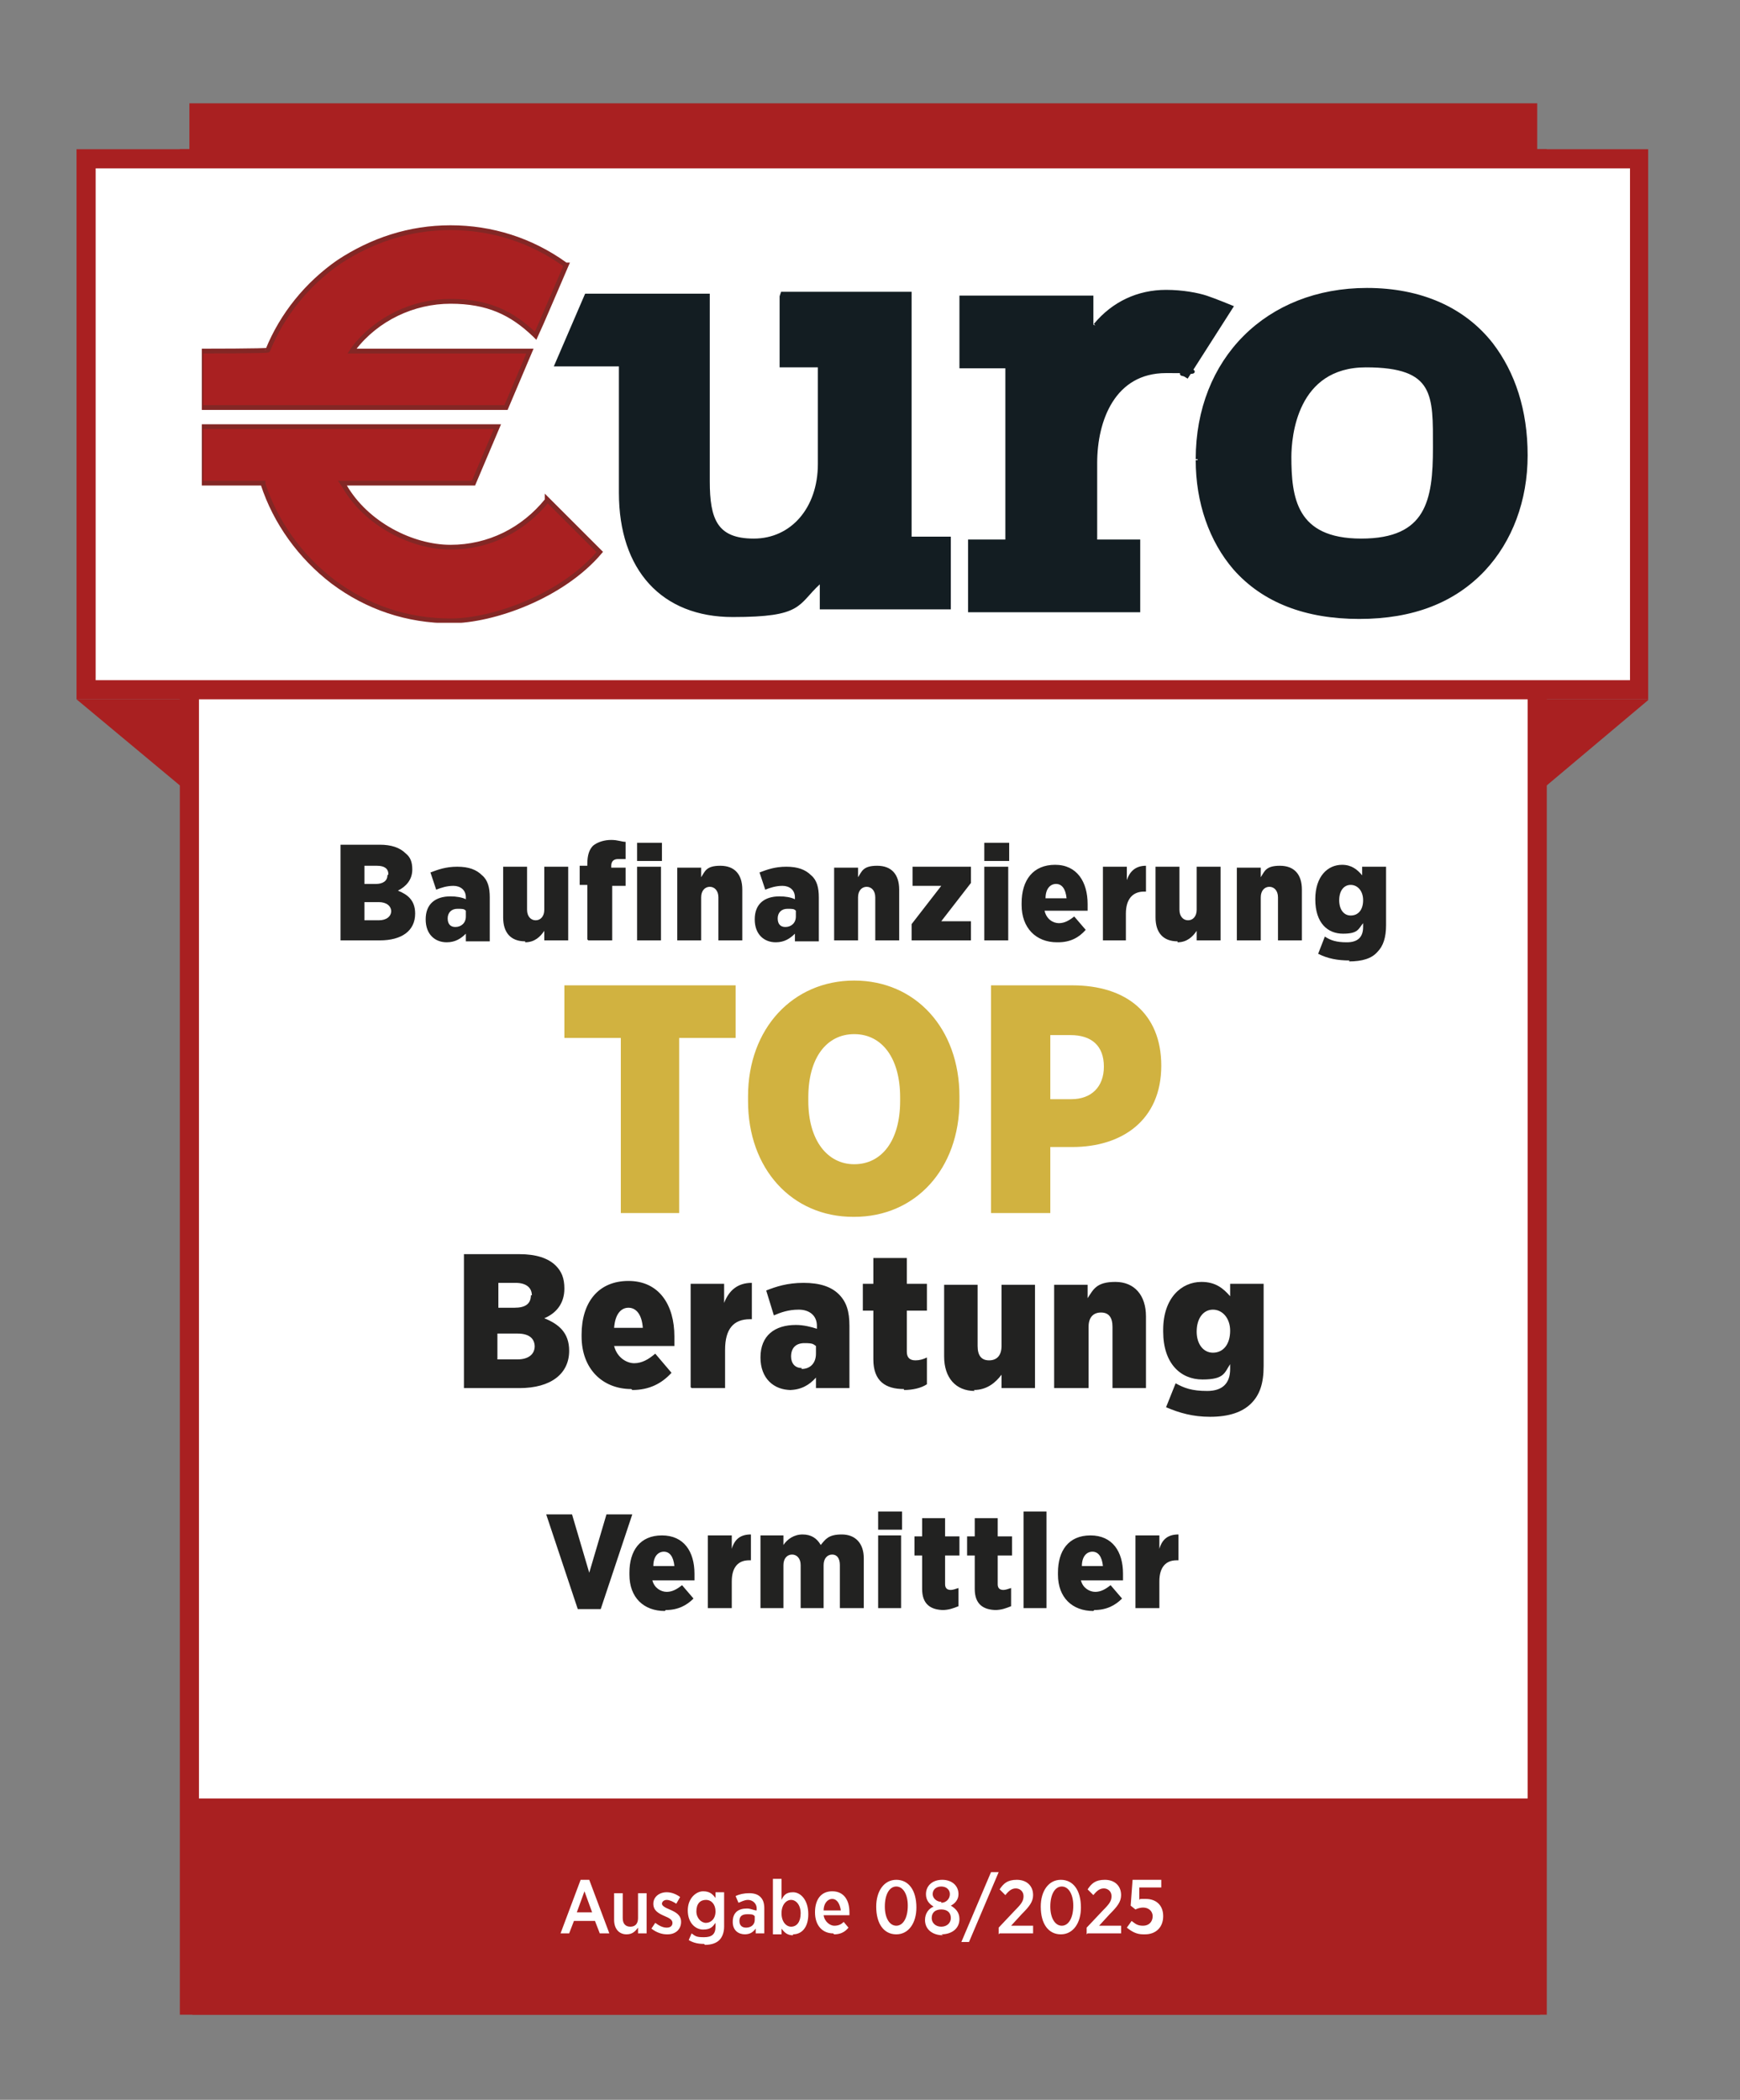
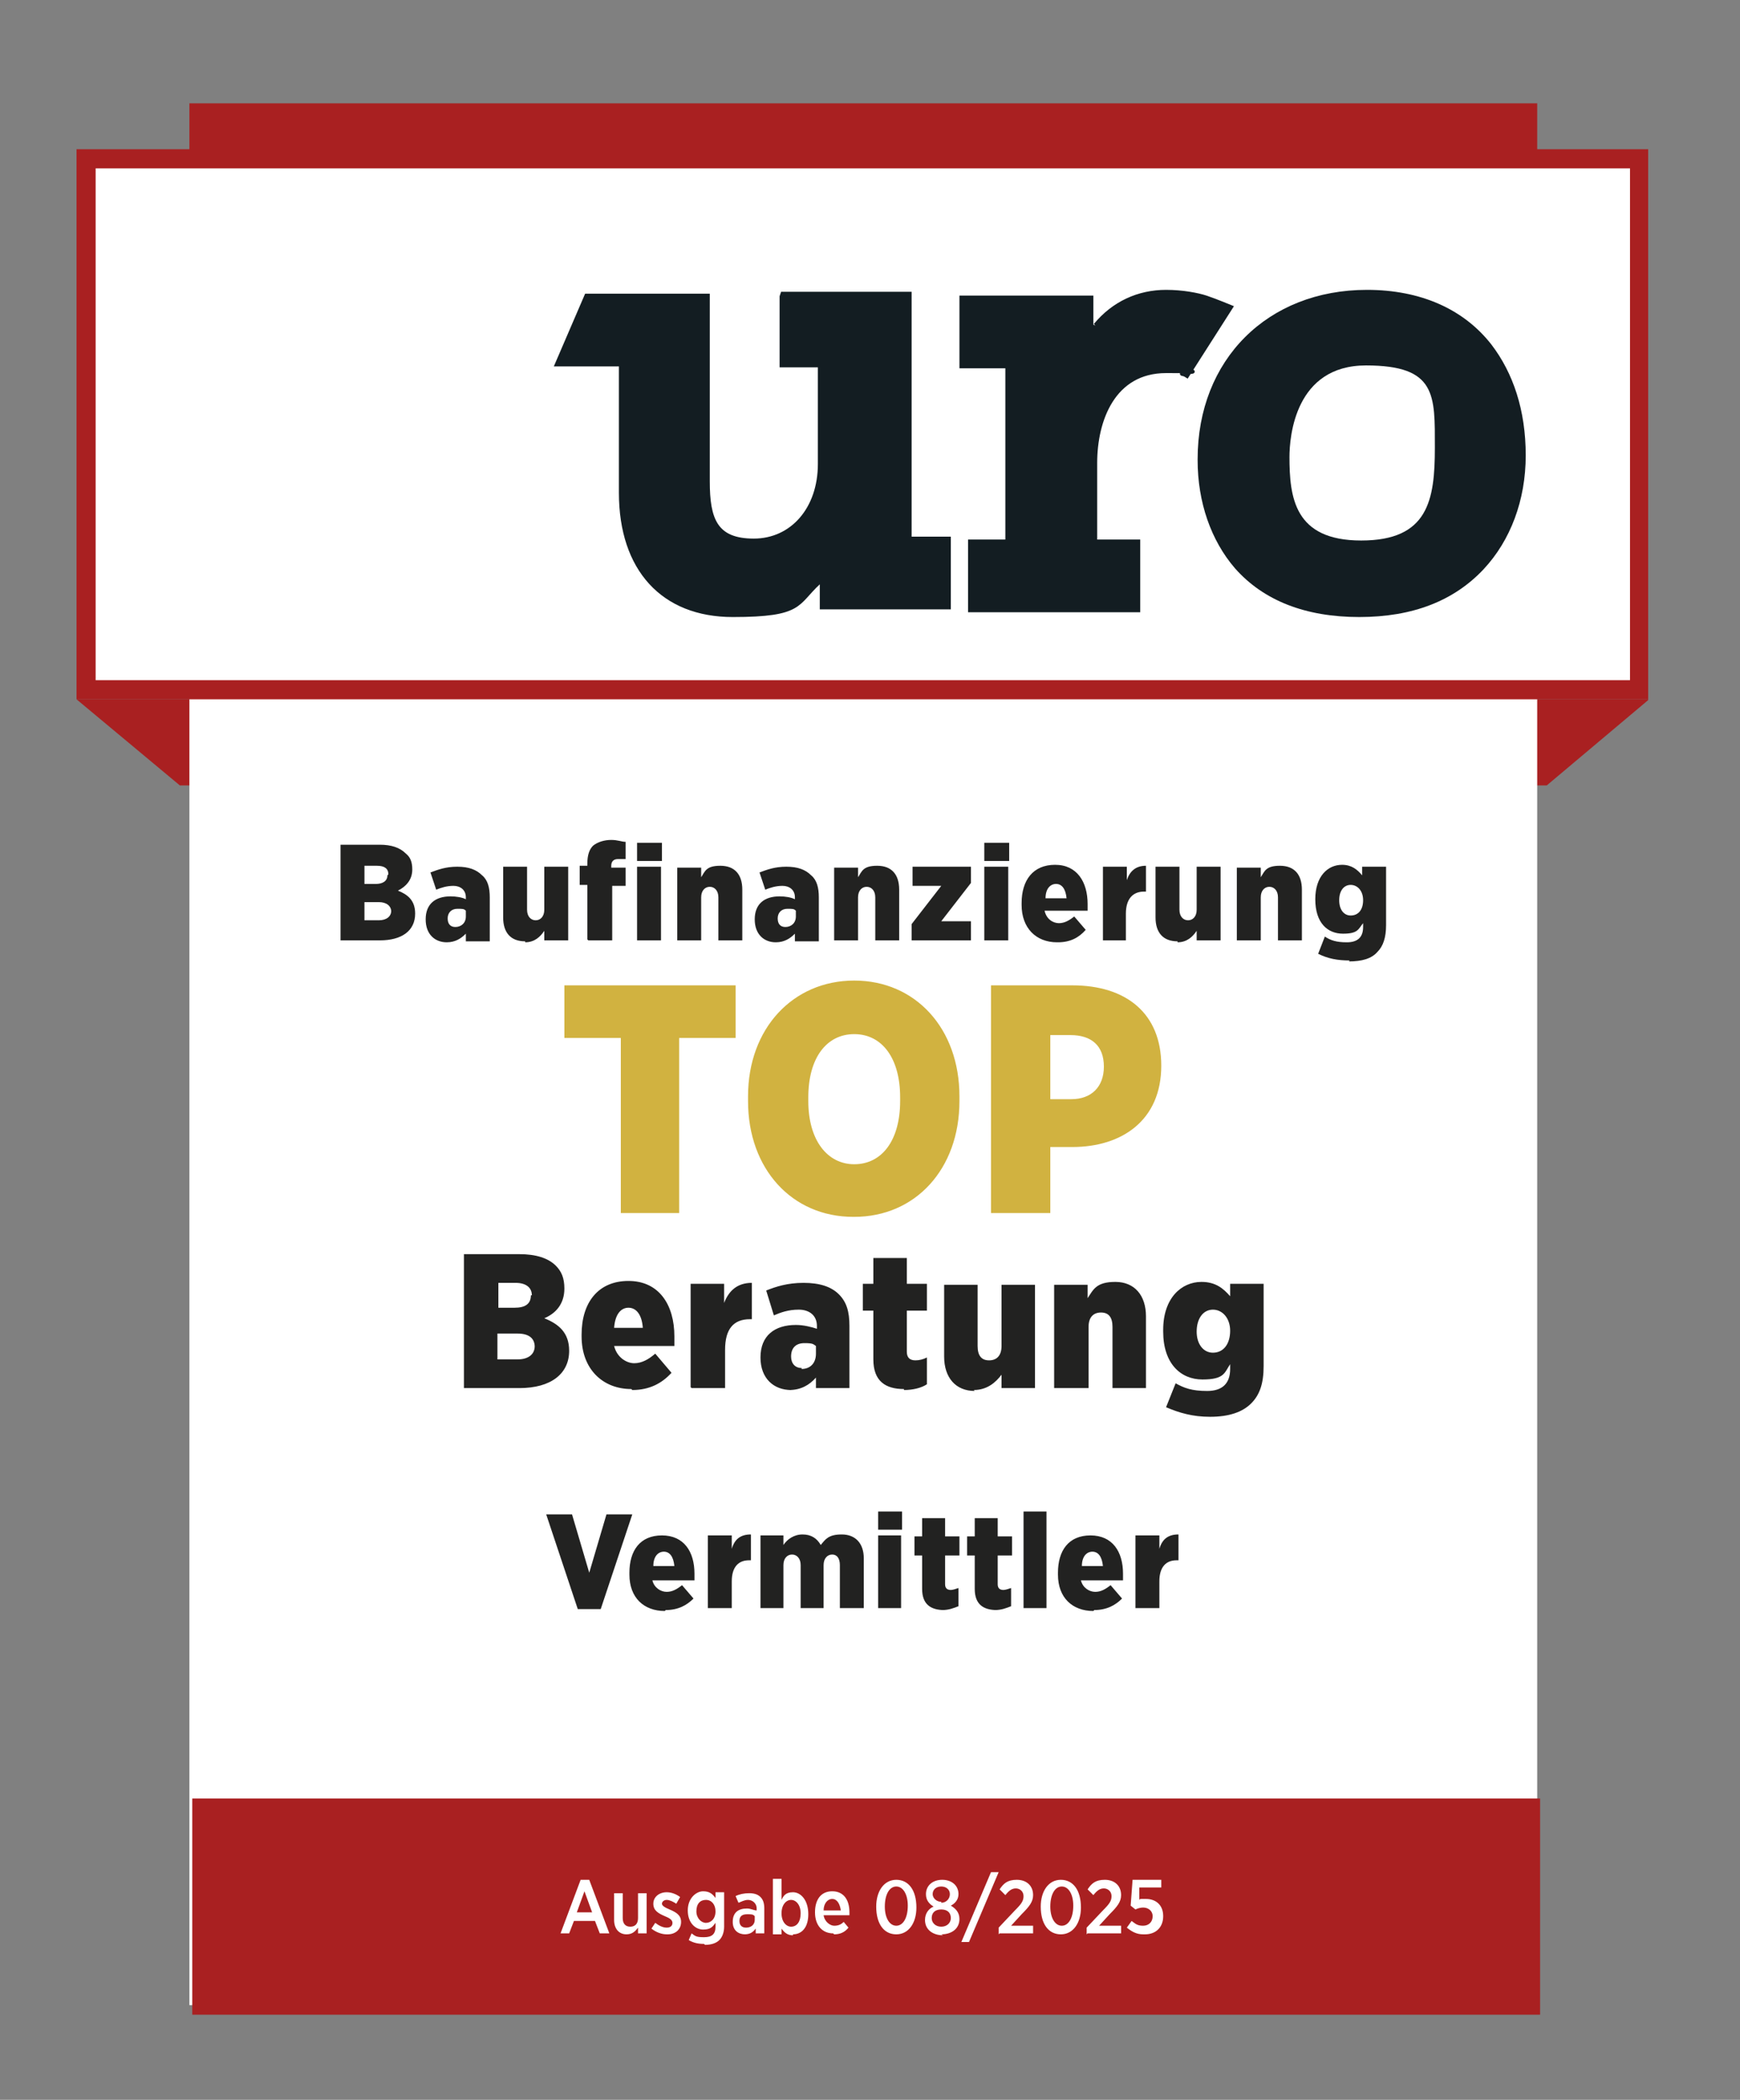
<svg xmlns="http://www.w3.org/2000/svg" id="Ebene_1" version="1.1" viewBox="0 0 181.9 219.5">
  <rect x="0" y="0" width="181.9" height="219.5" fill="#808080" stroke="none" />
  <defs>
    <style>
      .st0, .st1, .st2, .st3 {
        fill: none;
      }

      .st4 {
        fill: #a92021;
      }

      .st1 {
        stroke: #a92021;
        stroke-width: 2px;
      }

      .st5 {
        clip-path: url(#clippath-1);
      }

      .st6 {
        clip-path: url(#clippath-3);
      }

      .st7 {
        clip-path: url(#clippath-4);
      }

      .st8 {
        clip-path: url(#clippath-2);
      }

      .st9 {
        clip-path: url(#clippath-5);
      }

      .st2 {
        stroke: #131d22;
        stroke-width: .4px;
      }

      .st2, .st3 {
        stroke-miterlimit: 10;
      }

      .st10 {
        fill: #fff;
      }

      .st3 {
        stroke: #832725;
        stroke-width: .5px;
      }

      .st11 {
        fill: #131d22;
      }

      .st12 {
        fill: #222221;
      }

      .st13 {
        clip-path: url(#clippath);
      }

      .st14 {
        fill: #d1b240;
      }
    </style>
    <clipPath id="clippath">
      <rect class="st0" x="7.9" y="10.8" width="164.4" height="199.8" />
    </clipPath>
    <clipPath id="clippath-1">
-       <rect class="st0" x="7.9" y="10.8" width="164.4" height="199.8" />
-     </clipPath>
+       </clipPath>
    <clipPath id="clippath-2">
      <rect class="st0" x="7.9" y="10.8" width="164.4" height="199.8" />
    </clipPath>
    <clipPath id="clippath-3">
      <rect class="st0" x="21.1" y="23.5" width="138.6" height="41.6" />
    </clipPath>
    <clipPath id="clippath-4">
      <rect class="st0" x="21.1" y="23.5" width="138.6" height="41.6" />
    </clipPath>
    <clipPath id="clippath-5">
-       <rect class="st0" x="21.1" y="23.5" width="138.6" height="41.6" />
-     </clipPath>
+       </clipPath>
  </defs>
  <g class="st13">
    <polygon class="st4" points="8 73.1 18.8 82.1 161.7 82.1 172.4 73.1 8 73.1 8 73.1" />
  </g>
  <polygon class="st10" points="19.8 16.6 19.8 209.6 160.7 209.6 160.7 16.6 19.8 16.6 19.8 16.6" />
  <g class="st5">
    <polygon class="st1" points="19.8 16.6 19.8 209.6 160.7 209.6 160.7 16.6 19.8 16.6 19.8 16.6" />
  </g>
  <polygon class="st4" points="20.1 188 20.1 210.6 161 210.6 161 188 20.1 188 20.1 188" />
  <polygon class="st4" points="19.8 10.8 19.8 19.1 160.7 19.1 160.7 10.8 19.8 10.8 19.8 10.8" />
  <polygon class="st10" points="9 16.6 9 72.1 171.4 72.1 171.4 16.6 9 16.6 9 16.6" />
  <g class="st8">
    <polygon class="st1" points="9 16.6 9 72.1 171.4 72.1 171.4 16.6 9 16.6 9 16.6" />
  </g>
  <path class="st11" d="M81.7,31v7.2h4v10.3c0,4.7-2.9,8-6.9,8s-4.8-2.2-4.8-6.2v-19.4h-12.7l-3.1,7.2h6.7v13.4c0,8,4.4,12.8,11.7,12.8s6.6-1.2,9-3.4l.3-.3v2.9s13.3,0,13.3,0v-7.2h-4.1v-25.6h-13.3Z" />
  <g class="st6">
    <path class="st2" d="M81.7,31v7.2h4v10.3c0,4.7-2.9,8-6.9,8s-4.8-2.2-4.8-6.2v-19.4h-12.7l-3.1,7.2h6.7v13.4c0,8,4.4,12.8,11.7,12.8s6.6-1.2,9-3.4l.3-.3v2.9s13.3,0,13.3,0v-7.2h-4.1v-25.6h-13.3Z" />
  </g>
  <path class="st11" d="M114.4,34l-.3.4v-3.3h-13.6v7.2h4.8v18.3h-3.9v7.2h17.6v-7.2h-4.5v-8.2c0-4.5,1.9-9.6,7.4-9.6s1.1.1,1.7.3c.2,0,.5.2.5.2l4.6-7.2s-1.7-.7-2.6-1c-.9-.3-2.5-.6-4.2-.6-2.9,0-5.5,1.2-7.4,3.5" />
  <g class="st7">
    <path class="st2" d="M114.4,34l-.3.4v-3.3h-13.6v7.2h4.8v18.3h-3.9v7.2h17.6v-7.2h-4.5v-8.2c0-4.5,1.9-9.6,7.4-9.6s1.1.1,1.7.3c.2,0,.5.2.5.2l4.6-7.2s-1.7-.7-2.6-1c-.9-.3-2.5-.6-4.2-.6-2.9,0-5.5,1.2-7.4,3.5" />
  </g>
  <path class="st11" d="M134.8,47.8c0-2.2.6-9.6,8-9.6s7.2,3.1,7.2,8.6-.7,9.7-7.7,9.7-7.5-4.5-7.5-8.8M125.2,48.1c0,4.4,1.4,8.4,3.9,11.3,3,3.4,7.4,5.1,13,5.1s9.9-1.7,13-5c2.8-3,4.4-7.2,4.4-11.9s-1.3-8.6-3.6-11.6c-2.9-3.7-7.4-5.7-13-5.7-10.4,0-17.7,7.3-17.7,17.7" />
  <g class="st9">
    <path class="st2" d="M134.8,47.8c0-2.2.6-9.6,8-9.6s7.2,3.1,7.2,8.6-.7,9.7-7.7,9.7-7.5-4.5-7.5-8.8M125.2,48.1c0,4.4,1.4,8.4,3.9,11.3,3,3.4,7.4,5.1,13,5.1s9.9-1.7,13-5c2.8-3,4.4-7.2,4.4-11.9s-1.3-8.6-3.6-11.6c-2.9-3.7-7.4-5.7-13-5.7-10.4,0-17.7,7.3-17.7,17.7" />
    <path class="st4" d="M21,50.5h6.5s0,.1,0,.1c1.3,4,3.9,7.6,7.3,10.2,3.6,2.7,7.8,4.1,12.3,4.1s11.7-2.6,15.6-7.2c0,0,0,0,0,0,0,0,0,0,0,0l-5.5-5.5h0s0,0,0,.1c-2.5,3.1-6.1,4.9-10.1,4.9s-8.8-2.4-11.1-6.4l-.2-.3h13.7s2.5-5.9,2.5-5.9h-31s0,5.9,0,5.9ZM35.4,27.4h0c-3.3,2.3-5.9,5.5-7.4,9.2h0c0,.1-7,.1-7,.1v5.9h31.9l2.5-5.9h-18.6s.2-.3.2-.3c2.4-3.1,6.2-4.9,10.1-4.9s6.4,1.2,8.8,3.5c0,0,.1.1.1.1,0,0,0,0,0,0,.2-.4,3.2-7.4,3.2-7.4h0c0,0-.1,0-.2-.1-3.5-2.5-7.6-3.8-11.9-3.8s-8.2,1.3-11.7,3.6" />
    <path class="st3" d="M21,50.5h6.5s0,.1,0,.1c1.3,4,3.9,7.6,7.3,10.2,3.6,2.7,7.8,4.1,12.3,4.1s11.7-2.6,15.6-7.2c0,0,0,0,0,0,0,0,0,0,0,0l-5.5-5.5h0s0,0,0,.1c-2.5,3.1-6.1,4.9-10.1,4.9s-8.8-2.4-11.1-6.4l-.2-.3h13.7s2.5-5.9,2.5-5.9h-31s0,5.9,0,5.9h0ZM35.4,27.4h0c-3.3,2.3-5.9,5.5-7.4,9.2h0c0,.1-7,.1-7,.1v5.9h31.9l2.5-5.9h-18.6s.2-.3.2-.3c2.4-3.1,6.2-4.9,10.1-4.9s6.4,1.2,8.8,3.5c0,0,.1.1.1.1,0,0,0,0,0,0,.2-.4,3.2-7.4,3.2-7.4h0c0,0-.1,0-.2-.1-3.5-2.5-7.6-3.8-11.9-3.8s-8.2,1.3-11.7,3.6" />
  </g>
  <path class="st10" d="M58.6,202.1h.9l.5-1.3h2.2l.5,1.3h1l-2.1-5.6h-.9l-2.1,5.6h0ZM60.3,199.9l.8-2.2.8,2.2h-1.6ZM65.5,202.2c.6,0,.9-.3,1.2-.7v.6h.9v-4.2h-.9v2.6c0,.6-.3.9-.8.9s-.8-.3-.8-.9v-2.6h-.9v2.8c0,.9.5,1.5,1.3,1.5h0ZM69.8,202.2c.8,0,1.4-.5,1.4-1.3h0c0-.7-.5-1-1.2-1.3-.5-.2-.8-.4-.8-.6h0c0-.2.2-.4.5-.4s.7.2,1,.4l.4-.7c-.4-.3-.9-.5-1.4-.5-.8,0-1.4.5-1.4,1.2h0c0,.7.5,1,1.2,1.3.5.2.8.4.8.7h0c0,.3-.2.5-.6.5s-.8-.2-1.2-.5l-.4.6c.5.4,1.1.6,1.6.6h0ZM73.7,203.3c.7,0,1.2-.2,1.5-.5.3-.3.5-.8.5-1.4v-3.6h-.9v.6c-.3-.4-.6-.7-1.3-.7s-1.6.7-1.6,2h0c0,1.3.8,2,1.6,2s1-.3,1.3-.7v.4c0,.8-.4,1.1-1.2,1.1s-.9-.1-1.3-.4l-.3.7c.5.3,1,.4,1.6.4h0ZM73.8,201c-.5,0-1-.5-1-1.2h0c0-.8.4-1.2,1-1.2s1,.5,1,1.2h0c0,.8-.5,1.2-1,1.2h0ZM77.8,202.2c.6,0,.9-.2,1.2-.6v.5h.9v-2.6c0-.5-.1-.9-.4-1.2-.3-.3-.7-.4-1.2-.4s-1,.1-1.4.3l.3.7c.3-.1.6-.3,1-.3s.9.3.9.9v.2c-.3,0-.6-.2-1-.2-.9,0-1.5.4-1.5,1.4h0c0,.9.6,1.3,1.3,1.3h0ZM78,201.5c-.4,0-.7-.2-.7-.7h0c0-.5.3-.7.8-.7s.6,0,.8.2v.4c0,.5-.4.8-.9.8h0ZM82.9,202.2c.9,0,1.6-.7,1.6-2.1h0c0-1.5-.8-2.3-1.6-2.3s-1,.4-1.2.8v-2.2h-.9v5.8h.9v-.6c.3.4.6.7,1.2.7h0ZM82.7,201.4c-.5,0-1-.5-1-1.4h0c0-.9.5-1.4,1-1.4s1,.5,1,1.4h0c0,.9-.4,1.4-1,1.4h0ZM87.2,202.2c.6,0,1.1-.2,1.5-.7l-.5-.6c-.3.3-.6.4-1,.4s-1-.4-1.1-1.1h2.7c0-.1,0-.3,0-.3,0-1.3-.6-2.2-1.8-2.2s-1.8.9-1.8,2.2h0c0,1.4.8,2.2,1.9,2.2h0ZM86.1,199.7c0-.7.4-1.2.9-1.2s.8.5.9,1.2h-1.8ZM93.7,202.2c1.3,0,2.1-1.2,2.1-2.8h0c0-1.8-.8-2.9-2.1-2.9s-2.1,1.2-2.1,2.8h0c0,1.8.8,2.9,2.1,2.9h0ZM93.7,201.3c-.7,0-1.2-.8-1.2-2h0c0-1.3.5-2.1,1.2-2.1s1.2.8,1.2,2h0c0,1.3-.5,2.1-1.2,2.1h0ZM98.4,202.2c1.1,0,1.9-.6,1.9-1.6h0c0-.7-.4-1.1-.9-1.4.4-.2.8-.6.8-1.2h0c0-.9-.7-1.5-1.7-1.5s-1.7.6-1.7,1.5h0c0,.6.3,1,.8,1.3-.5.2-.9.7-.9,1.4h0c0,1,.8,1.6,1.9,1.6h0ZM98.4,198.8c-.5,0-.9-.4-.9-.8h0c0-.5.4-.8.9-.8s.9.3.9.8h0c0,.5-.4.9-.9.9h0ZM98.4,201.4c-.6,0-1-.4-1-.9h0c0-.6.4-.9,1-.9s1,.3,1,.9h0c0,.5-.4.9-1,.9h0ZM100.5,203h.8l3.1-7.3h-.8l-3.1,7.3h0ZM104.5,202.1h3.5v-.8h-2.3l1.1-1.2c.8-.8,1.2-1.3,1.2-2h0c0-1-.7-1.6-1.7-1.6s-1.4.4-1.8,1l.6.6c.4-.5.7-.7,1.1-.7s.8.3.8.8-.2.8-.9,1.5l-1.7,1.8v.7h0ZM110.9,202.2c1.3,0,2.1-1.2,2.1-2.8h0c0-1.8-.8-2.9-2.1-2.9s-2.1,1.2-2.1,2.8h0c0,1.8.8,2.9,2.1,2.9h0ZM111,201.3c-.7,0-1.2-.8-1.2-2h0c0-1.3.5-2.1,1.2-2.1s1.2.8,1.2,2h0c0,1.3-.5,2.1-1.2,2.1h0ZM113.7,202.1h3.5v-.8h-2.3l1.1-1.2c.8-.8,1.2-1.3,1.2-2h0c0-1-.7-1.6-1.7-1.6s-1.4.4-1.8,1l.6.6c.4-.5.7-.7,1.1-.7s.8.3.8.8-.2.8-.9,1.5l-1.7,1.8v.7h0ZM119.7,202.2c1.1,0,1.9-.7,1.9-1.9h0c0-1.2-.8-1.8-1.8-1.8s-.5,0-.7.1v-1.3h2.3v-.8h-3l-.2,2.7.5.4c.2-.1.5-.2.8-.2.6,0,1,.4,1,.9h0c0,.6-.4,1-1,1s-.8-.2-1.2-.5l-.5.7c.5.4,1,.7,1.7.7h0Z" />
  <path class="st12" d="M35.6,98.3h4.1c2.3,0,3.7-1,3.7-2.8h0c0-1.4-.8-2-1.8-2.4.8-.4,1.5-1.1,1.5-2.2h0c0-.8-.2-1.3-.7-1.7-.6-.6-1.5-.9-2.7-.9h-4.1v9.9h0ZM40.5,91.5c0,.6-.5.9-1.2.9h-1.2v-1.9h1.3c.8,0,1.2.3,1.2.9h0ZM40.9,95.2h0c0,.6-.5,1-1.3,1h-1.5v-1.9h1.5c.8,0,1.3.4,1.3,1h0ZM46.7,98.5c.9,0,1.5-.4,2-.9v.8h2.5v-4.6c0-1-.2-1.8-.8-2.3-.6-.6-1.4-.9-2.6-.9s-2,.3-2.8.6l.6,1.8c.5-.2,1.1-.4,1.8-.4s1.3.4,1.3,1.2v.2c-.4-.2-1-.3-1.6-.3-1.6,0-2.6.8-2.6,2.4h0c0,1.6,1,2.4,2.2,2.4h0ZM47.6,96.9c-.5,0-.8-.3-.8-.9h0c0-.6.4-1,1-1s.7,0,.9.2v.6c0,.7-.5,1.1-1.1,1.1h0ZM54.9,98.5c1,0,1.6-.6,2-1.2v1h2.5v-7.7h-2.5v4.5c0,.7-.4,1.1-.9,1.1s-.9-.4-.9-1.1v-4.5h-2.5v5.3c0,1.6.8,2.5,2.3,2.5h0ZM61.5,98.3h2.5v-5.7h1.4v-1.9h-1.5v-.2c0-.5.3-.7.7-.7s.5,0,.8,0v-1.8c-.4,0-.8-.2-1.5-.2s-1.4.2-1.9.6c-.4.4-.6,1-.6,1.9v.2h-.8v2h.8v5.7h0ZM66.6,90h2.6v-1.9h-2.6v1.9h0ZM66.6,98.3h2.5v-7.7h-2.5v7.7h0ZM70.8,98.3h2.5v-4.5c0-.7.4-1.1.9-1.1s.9.4.9,1.1v4.5h2.5v-5.3c0-1.6-.8-2.5-2.3-2.5s-1.6.6-2,1.2v-1h-2.5v7.7h0ZM81.1,98.5c.9,0,1.5-.4,2-.9v.8h2.5v-4.6c0-1-.2-1.8-.8-2.3-.6-.6-1.4-.9-2.6-.9s-2,.3-2.8.6l.6,1.8c.5-.2,1.1-.4,1.8-.4s1.3.4,1.3,1.2v.2c-.4-.2-1-.3-1.6-.3-1.6,0-2.6.8-2.6,2.4h0c0,1.6,1,2.4,2.2,2.4h0ZM82.1,96.9c-.5,0-.8-.3-.8-.9h0c0-.6.4-1,1-1s.7,0,.9.2v.6c0,.7-.5,1.1-1.1,1.1h0ZM87.2,98.3h2.5v-4.5c0-.7.4-1.1.9-1.1s.9.4.9,1.1v4.5h2.5v-5.3c0-1.6-.8-2.5-2.3-2.5s-1.6.6-2,1.2v-1h-2.5v7.7h0ZM95.3,98.3h6.2v-2h-3.1l3.1-4v-1.7h-6.1v2h3l-3.1,4v1.7h0ZM102.9,90h2.6v-1.9h-2.6v1.9h0ZM102.9,98.3h2.5v-7.7h-2.5v7.7h0ZM110.6,98.5c1.3,0,2.2-.5,2.9-1.3l-1.2-1.4c-.5.4-1,.7-1.6.7s-1.3-.4-1.5-1.3h4.5c0-.2,0-.6,0-.7,0-2.3-1.1-4.1-3.4-4.1s-3.5,1.6-3.5,4v.2c0,2.4,1.5,3.9,3.7,3.9h0ZM109.3,93.9c0-1,.5-1.5,1.1-1.5s1,.5,1.1,1.5h-2.2ZM115.2,98.3h2.5v-2.8c0-1.5.7-2.3,1.9-2.3h.2v-2.7c-1.1,0-1.7.6-2,1.5v-1.4h-2.5v7.7h0ZM123.1,98.5c1,0,1.6-.6,2-1.2v1h2.5v-7.7h-2.5v4.5c0,.7-.4,1.1-.9,1.1s-.9-.4-.9-1.1v-4.5h-2.5v5.3c0,1.6.8,2.5,2.3,2.5h0ZM129.3,98.3h2.5v-4.5c0-.7.4-1.1.9-1.1s.9.4.9,1.1v4.5h2.5v-5.3c0-1.6-.8-2.5-2.3-2.5s-1.6.6-2,1.2v-1h-2.5v7.7h0ZM141,100.5c1.4,0,2.4-.3,3-1,.6-.6.9-1.5.9-2.8v-6.1h-2.5v.9c-.5-.6-1.1-1.1-2.1-1.1-1.5,0-2.8,1.2-2.8,3.6h0c0,2.5,1.3,3.6,2.9,3.6s1.6-.5,2.1-1.1v.4c0,1.1-.6,1.6-1.7,1.6s-1.7-.2-2.3-.6l-.7,1.8c1,.5,2,.7,3.3.7h0ZM141.2,95.7c-.7,0-1.2-.6-1.2-1.6h0c0-1,.5-1.6,1.2-1.6s1.3.6,1.3,1.6h0c0,1-.5,1.6-1.3,1.6h0Z" />
  <path class="st14" d="M64.9,126.8h6.1v-18.3h5.9v-5.5h-17.9v5.5h5.9v18.3h0ZM89.3,127.2c6.4,0,11-5,11-12.1v-.5c0-7.1-4.6-12.1-11-12.1s-11.1,5-11.1,12.1v.5c0,7.1,4.6,12.1,11,12.1h0ZM89.3,121.7c-2.8,0-4.8-2.5-4.8-6.6v-.4c0-4.1,1.9-6.6,4.8-6.6s4.8,2.5,4.8,6.6v.4c0,4.1-1.9,6.6-4.8,6.6h0ZM103.7,126.8h6.1v-6.9h2.3c5.2,0,9.3-2.8,9.3-8.5h0c0-5.5-3.7-8.4-9.3-8.4h-8.5v23.8h0ZM109.8,114.9v-6.7h2.1c2.2,0,3.5,1.1,3.5,3.3h0c0,2.1-1.3,3.4-3.4,3.4h-2.1Z" />
  <path class="st12" d="M48.5,145.1h5.8c3.3,0,5.2-1.5,5.2-3.9h0c0-1.9-1.1-2.8-2.6-3.4,1.2-.5,2.1-1.5,2.1-3.1h0c0-1.1-.3-1.8-.9-2.4-.8-.8-2.1-1.2-3.8-1.2h-5.8v14h0ZM55.5,135.4c0,.9-.6,1.3-1.7,1.3h-1.7v-2.6h1.8c1.1,0,1.7.5,1.7,1.3h0ZM55.9,140.7h0c0,.9-.7,1.4-1.8,1.4h-2.1v-2.7h2.1c1.2,0,1.8.5,1.8,1.4h0ZM66.1,145.3c1.8,0,3.1-.7,4.1-1.8l-1.7-2c-.7.6-1.4,1-2.2,1s-1.8-.6-2.1-1.8h6.3c0-.3,0-.9,0-1,0-3.3-1.6-5.8-4.8-5.8s-4.9,2.3-4.9,5.6v.2c0,3.4,2.2,5.5,5.2,5.5h0ZM64.2,138.8c.1-1.4.7-2.1,1.5-2.1s1.4.7,1.5,2.1h-3.1ZM72.3,145.1h3.5v-4c0-2.2.9-3.2,2.6-3.2h.2v-3.8c-1.5,0-2.4.8-2.9,2.1v-2h-3.5v10.8h0ZM82.5,145.3c1.2,0,2.1-.5,2.8-1.3v1.1h3.5v-6.5c0-1.5-.3-2.5-1.1-3.3-.8-.8-2-1.2-3.7-1.2s-2.9.4-3.9.8l.8,2.6c.7-.3,1.5-.6,2.6-.6s1.9.6,1.9,1.7v.3c-.6-.2-1.4-.4-2.2-.4-2.2,0-3.7,1.1-3.7,3.4h0c0,2.2,1.4,3.4,3.2,3.4h0ZM83.8,143c-.7,0-1.1-.5-1.1-1.2h0c0-.9.5-1.4,1.4-1.4s.9.1,1.2.3v.8c0,1-.6,1.6-1.5,1.6h0ZM94.5,145.3c.9,0,1.8-.2,2.4-.6v-2.8c-.4.2-.8.3-1.2.3-.6,0-.9-.3-.9-.9v-4.3h2.1v-2.8h-2.1v-2.7h-3.5v2.7h-1.1v2.8h1.1v5.1c0,2.3,1.3,3.1,3.2,3.1h0ZM101.8,145.3c1.4,0,2.3-.8,2.9-1.6v1.4h3.5v-10.8h-3.5v6.4c0,1-.5,1.5-1.3,1.5s-1.2-.5-1.2-1.5v-6.4h-3.5v7.5c0,2.2,1.2,3.6,3.2,3.6h0ZM110.3,145.1h3.5v-6.4c0-1,.5-1.5,1.3-1.5s1.2.5,1.2,1.5v6.4h3.5v-7.5c0-2.2-1.2-3.6-3.2-3.6s-2.3.8-2.9,1.7v-1.4h-3.5v10.8h0ZM126.5,148.1c2,0,3.4-.5,4.3-1.4.9-.9,1.3-2.1,1.3-3.9v-8.6h-3.5v1.3c-.7-.8-1.5-1.5-3-1.5-2.1,0-4,1.7-4,5v.2c0,3.3,1.8,5,4.1,5s2.3-.7,2.9-1.6v.5c0,1.5-.8,2.3-2.4,2.3s-2.4-.3-3.3-.8l-1,2.5c1.4.6,2.8,1,4.6,1h0ZM126.8,141.4c-1,0-1.7-.9-1.7-2.2h0c0-1.4.7-2.3,1.7-2.3s1.8.9,1.8,2.2h0c0,1.4-.7,2.3-1.8,2.3h0Z" />
  <path class="st12" d="M60.4,168.2h2.4l3.3-9.9h-2.7l-1.8,6.1-1.8-6.1h-2.7l3.3,9.9h0ZM69.6,168.3c1.3,0,2.2-.5,2.9-1.2l-1.2-1.4c-.5.4-1,.7-1.6.7s-1.3-.4-1.5-1.2h4.4c0-.2,0-.6,0-.7,0-2.3-1.1-4-3.4-4s-3.4,1.6-3.4,3.9v.2c0,2.4,1.5,3.8,3.7,3.8h0ZM68.3,163.7c0-1,.5-1.5,1.1-1.5s1,.5,1.1,1.5h-2.1ZM74,168.1h2.5v-2.8c0-1.5.7-2.2,1.8-2.2h.2v-2.7c-1.1,0-1.7.5-2,1.5v-1.4h-2.5v7.6h0ZM79.5,168.1h2.4v-4.5c0-.7.4-1.1.9-1.1s.9.4.9,1.1v4.5h2.4v-4.5c0-.7.4-1.1.9-1.1s.8.4.8,1.1v4.5h2.5v-5.2c0-1.6-.9-2.5-2.3-2.5s-1.7.5-2.2,1.1c-.4-.7-1-1.1-1.9-1.1s-1.6.5-2,1.1v-1h-2.4v7.6h0ZM91.8,159.9h2.5v-1.9h-2.5v1.9h0ZM91.8,168.1h2.4v-7.6h-2.4v7.6h0ZM98.5,168.3c.7,0,1.2-.2,1.7-.4v-1.9c-.3.1-.6.2-.8.2-.4,0-.6-.2-.6-.6v-3h1.5v-2h-1.5v-1.9h-2.4v1.9h-.8v2h.8v3.5c0,1.6.9,2.2,2.3,2.2h0ZM104,168.3c.7,0,1.2-.2,1.7-.4v-1.9c-.3.1-.6.2-.8.2-.4,0-.6-.2-.6-.6v-3h1.5v-2h-1.5v-1.9h-2.4v1.9h-.8v2h.8v3.5c0,1.6.9,2.2,2.3,2.2h0ZM107,168.1h2.4v-10.1h-2.4v10.1h0ZM114.4,168.3c1.3,0,2.2-.5,2.9-1.2l-1.2-1.4c-.5.4-1,.7-1.6.7s-1.3-.4-1.5-1.2h4.4c0-.2,0-.6,0-.7,0-2.3-1.1-4-3.4-4s-3.4,1.6-3.4,3.9v.2c0,2.4,1.5,3.8,3.7,3.8h0ZM113.1,163.7c0-1,.5-1.5,1.1-1.5s1,.5,1.1,1.5h-2.1ZM118.7,168.1h2.5v-2.8c0-1.5.7-2.2,1.8-2.2h.2v-2.7c-1.1,0-1.7.5-2,1.5v-1.4h-2.5v7.6h0Z" />
</svg>